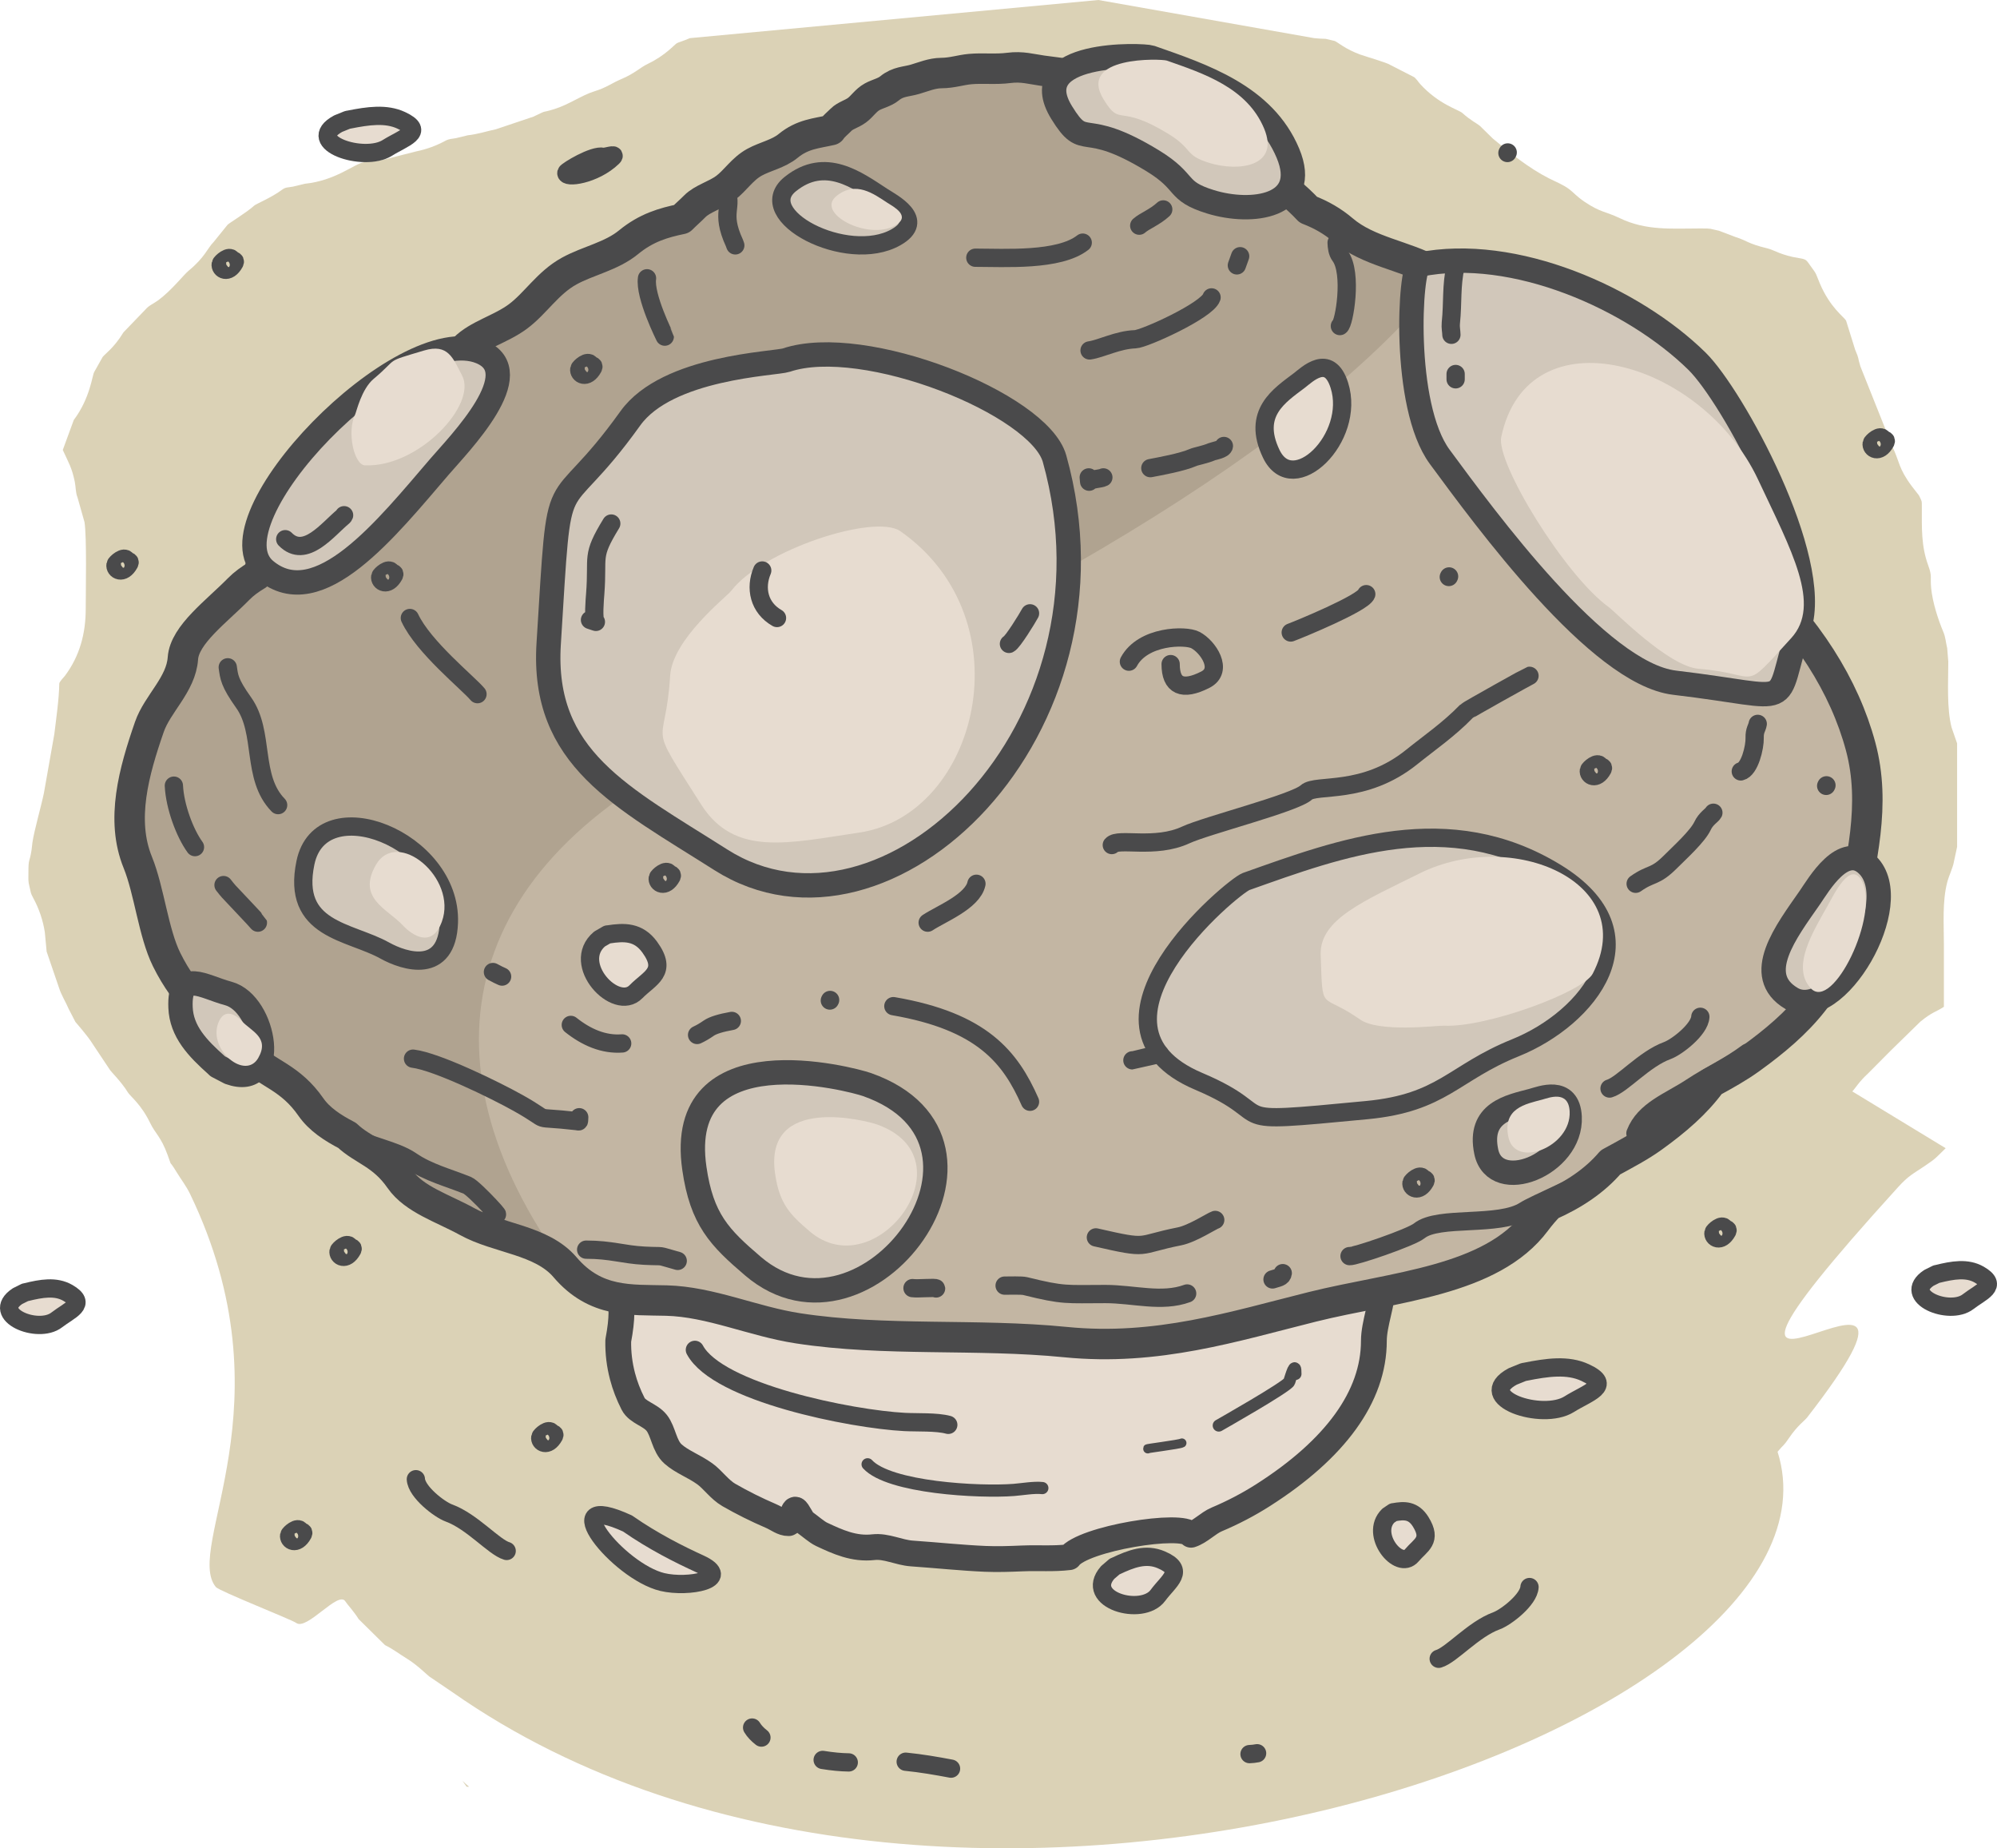
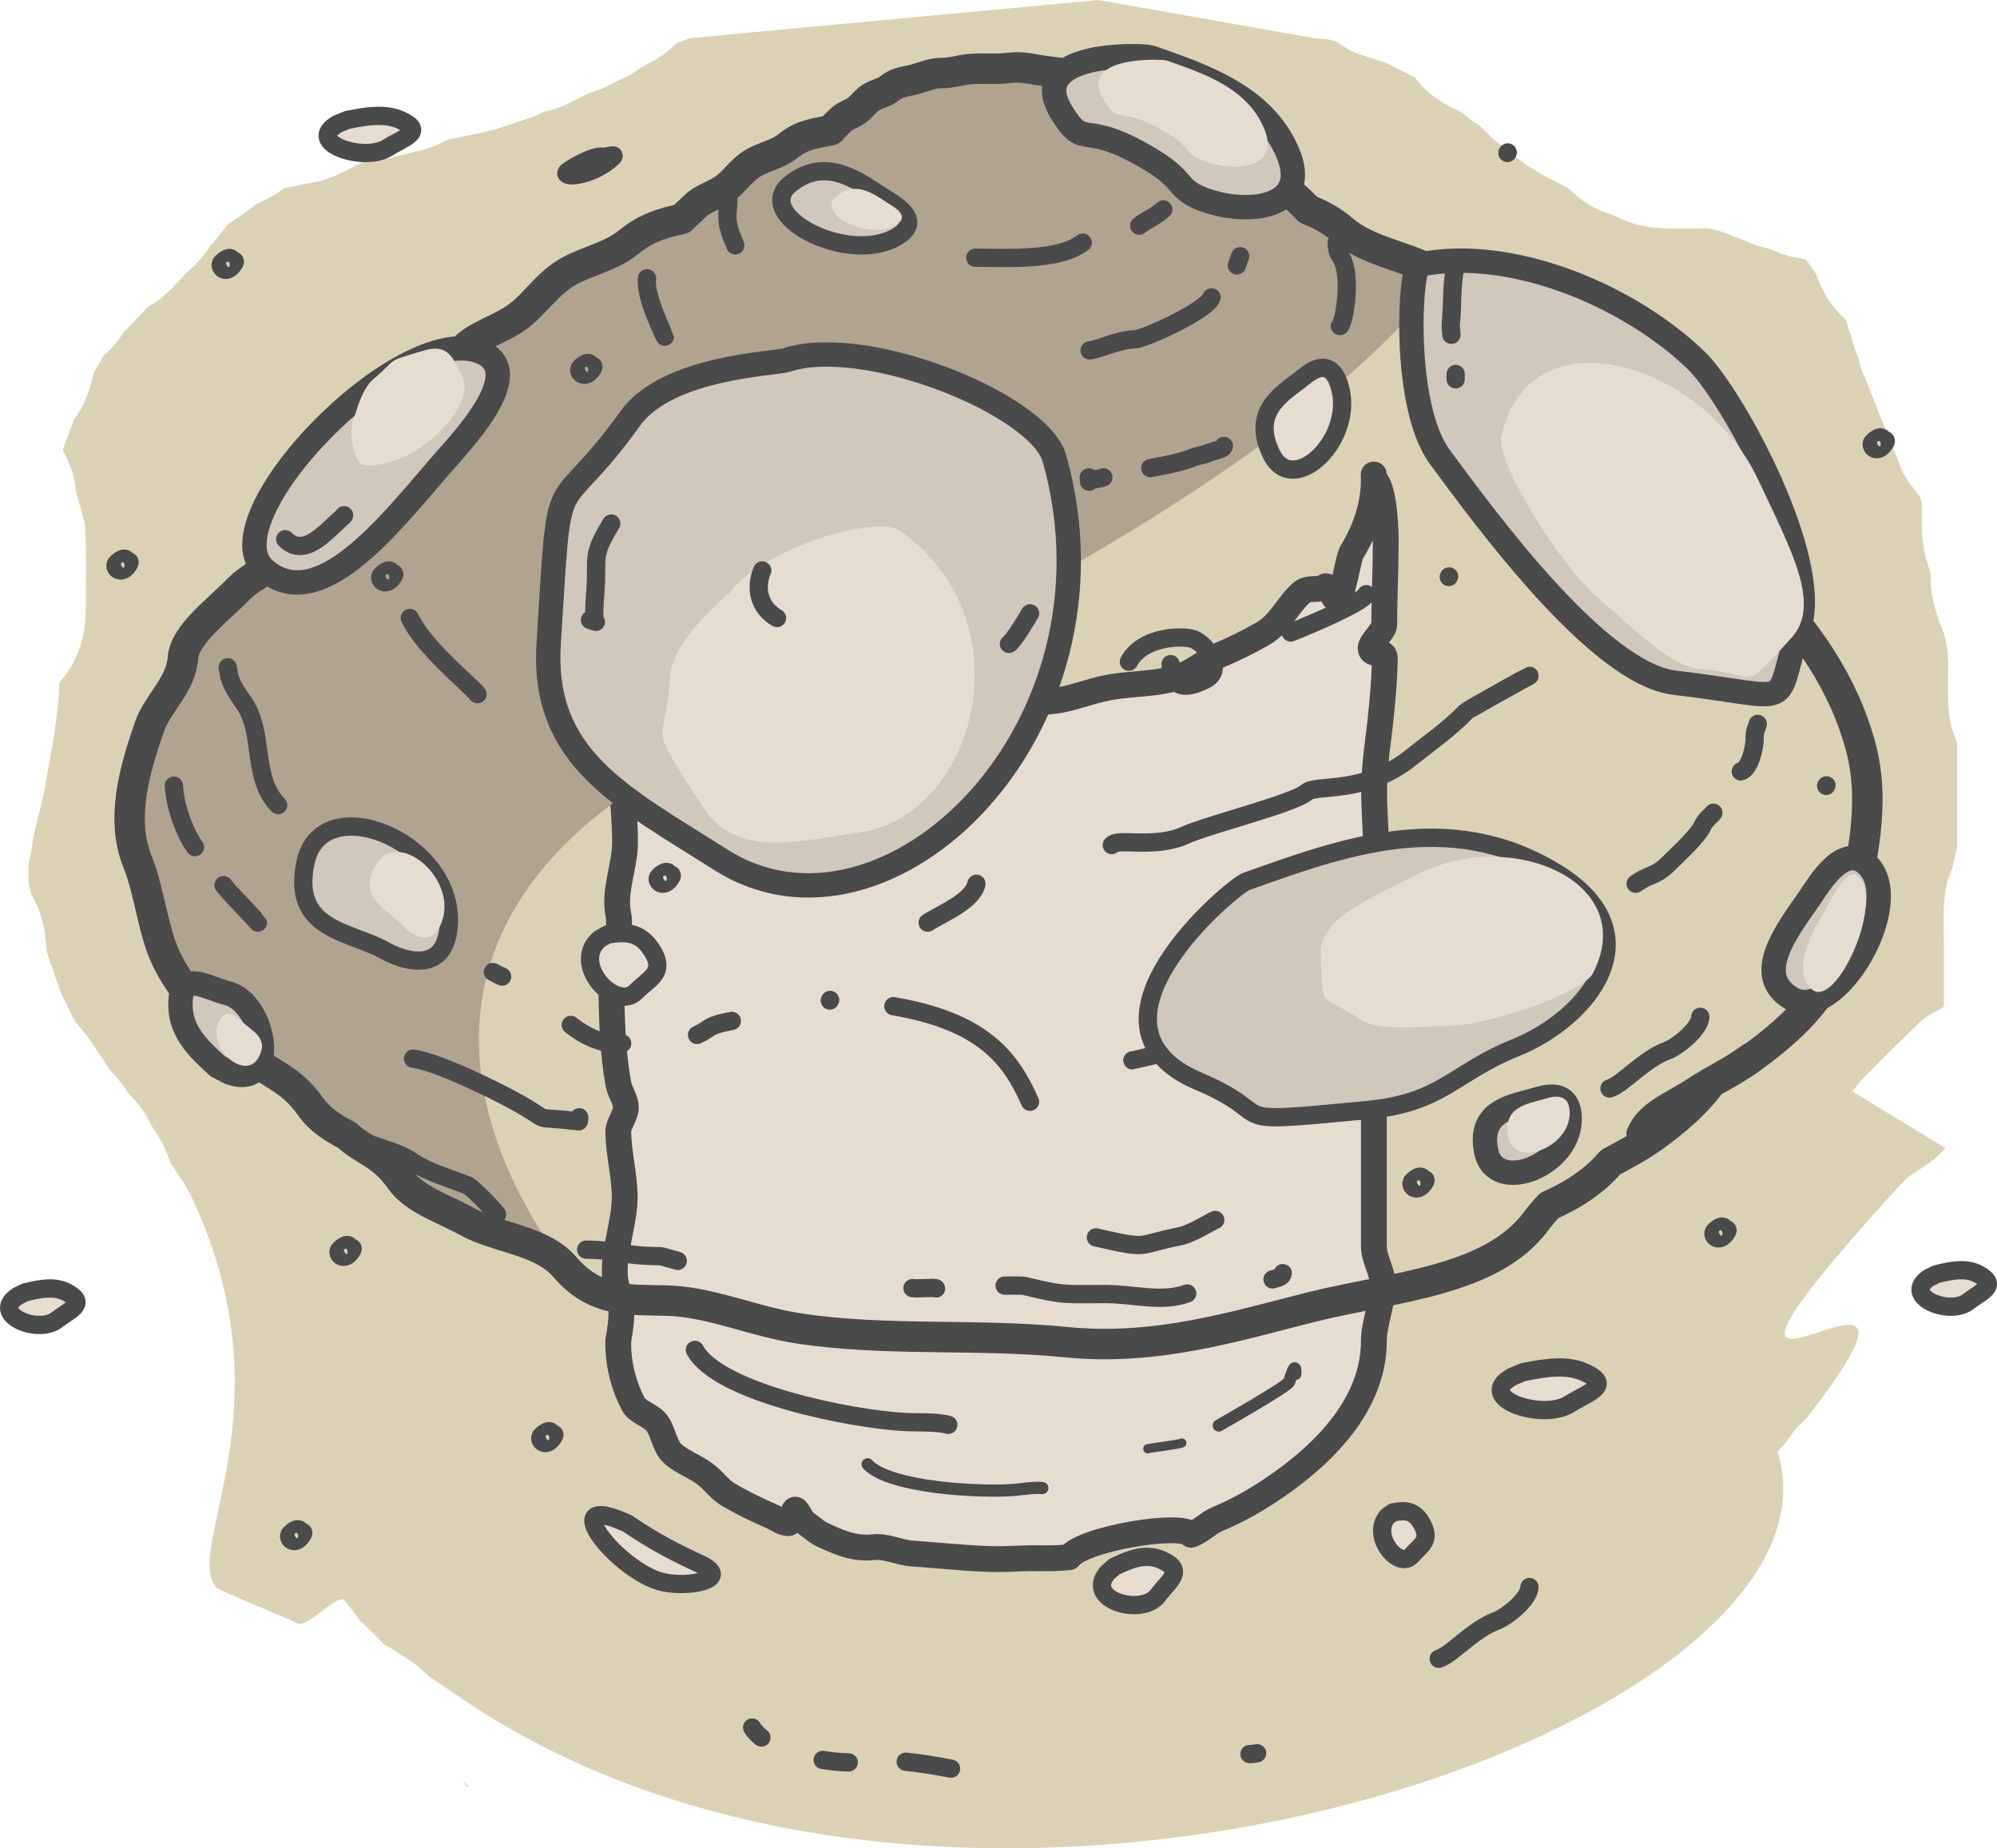
<svg xmlns="http://www.w3.org/2000/svg" xml:space="preserve" width="163.933mm" height="151.695mm" style="shape-rendering:geometricPrecision; text-rendering:geometricPrecision; image-rendering:optimizeQuality; fill-rule:evenodd; clip-rule:evenodd" viewBox="0 0 1859.78 1720.94">
  <defs>
    <style type="text/css">  .str5 {stroke:#4A4A4B;stroke-width:11.34;stroke-linecap:round;stroke-linejoin:round;stroke-miterlimit:22.926} .str2 {stroke:#4A4A4B;stroke-width:22.69;stroke-linecap:round;stroke-linejoin:round;stroke-miterlimit:22.926} .str4 {stroke:#4A4A4B;stroke-width:8.51;stroke-linecap:round;stroke-linejoin:round;stroke-miterlimit:22.926} .str3 {stroke:#4A4A4B;stroke-width:17.02;stroke-linecap:round;stroke-linejoin:round;stroke-miterlimit:22.926} .str1 {stroke:#4A4A4B;stroke-width:28.36;stroke-linecap:round;stroke-linejoin:round;stroke-miterlimit:22.926} .str0 {stroke:#4A4A4B;stroke-width:24.04;stroke-linecap:round;stroke-linejoin:round;stroke-miterlimit:22.926} .fil4 {fill:none} .fil1 {fill:#E7DCD0} .fil3 {fill:#B0A390} .fil2 {fill:#C3B6A3} .fil5 {fill:#D1C7BA} .fil0 {fill:#DBD2B6}  </style>
    <clipPath id="id0">
      <path d="M1383.79 283.53c13.93,9.94 26.57,20.32 38,30.97 11.56,10.78 21.85,21.85 30.87,33.16 14.79,8.84 28.74,17.98 41.79,27.34 17.32,12.37 33.05,25.27 47.27,38.52 38.91,36.29 66.3,75.28 82.07,115.4 1.87,1.69 3.72,3.39 5.55,5.09 53.84,50.2 88.39,104.95 103.44,161.01 14.55,54.04 0.61,106.47 -10.4,162.73 -11.82,60.71 -47.27,95.66 -92.22,128.08 -11.21,8.09 -23.57,14.98 -36.36,21.94 -14.39,19.82 -33.18,35.78 -54.4,51.08 -12.06,8.7 -25.64,15.8 -39.58,23.42 -14.94,17.47 -34.47,30.23 -56.77,40.11 -4.42,4.55 -8.69,9.51 -12.76,14.98 -41.5,55.65 -132.58,60.66 -207.93,79.39 -73.32,18.29 -144.89,41.32 -230,32.88 -83.08,-8.26 -167.93,-0.35 -249.16,-12.84 -41.94,-6.42 -81.41,-24.79 -122.65,-25.85 -33.15,-0.88 -65.76,2.46 -94.34,-31.03 -21.81,-25.58 -62.42,-26.64 -91.09,-42.46 -22.77,-12.57 -49.41,-20.57 -62.6,-39.48 -16.52,-23.81 -34.53,-26.81 -49.21,-40.77 -0.01,-0.01 -0.02,-0.01 -0.03,-0.02 -13.59,-7.07 -25.8,-15.02 -33.75,-26.42 -18.99,-27.38 -39.7,-30.81 -56.57,-46.87 -35.05,-33.44 -59.8,-54.04 -77.78,-90.41 -12.32,-24.85 -16.16,-64.14 -26.87,-90.51 -16.16,-39.7 -3.64,-84.54 10.81,-126.16 7.48,-21.62 29.5,-39.39 31.21,-63.84 1.51,-22.02 31.41,-43.64 51.92,-64.55 4.9,-4.98 10.71,-9.14 17.03,-12.9 7.37,-17.63 24.77,-32.67 26.2,-52.95 1.33,-19.26 27.48,-38.17 45.42,-56.46 15.73,-15.99 42.15,-22.27 62.29,-37.2 8.28,-6.13 15.53,-13.7 22.88,-21.45 3,-14.61 22.53,-28.95 36.16,-42.85 12.65,-12.86 33.89,-17.9 50.08,-29.91 16.41,-12.15 27.77,-31.33 47.81,-42.34 17.55,-9.66 39.28,-13.71 55.2,-26.78 16.65,-13.7 32.84,-18.25 49.38,-21.68 3.9,-3.97 8.48,-7.88 12.26,-11.74 7.19,-7.31 19.26,-10.18 28.47,-17 9.33,-6.91 15.79,-17.81 27.18,-24.07 9.97,-5.49 22.33,-7.79 31.38,-15.23 13.43,-11.05 26.33,-11.63 40.02,-14.77 2.13,-3.3 6.27,-6.54 9.38,-9.71 3.72,-3.78 9.97,-5.27 14.74,-8.8 4.83,-3.58 8.18,-9.22 14.07,-12.46 5.17,-2.84 11.56,-4.04 16.25,-7.88 7.9,-6.5 15.45,-6 23.65,-8.41 7.91,-2.32 15.89,-5.75 24.38,-5.81 10.58,-0.08 17.92,-2.91 27.08,-3.72 11.69,-1.05 23.84,0.5 35.86,-1.07 12.44,-1.61 20.93,1.11 31.3,2.55 29.69,4.12 43.18,4.23 53.64,13.13 6.88,5.86 16.81,6.94 24.55,11.21 5.27,2.91 10.14,5.98 14.57,9.16 4.1,2.93 7.82,5.98 11.19,9.12 2.2,2.05 4.25,4.14 6.14,6.26 12.99,3.08 22.82,7.34 31.55,14.78 13.29,11.31 32.47,13.41 47.41,21.65 10.18,5.61 19.59,11.55 28.15,17.69 7.92,5.65 15.11,11.55 21.6,17.61 3.13,2.92 6.1,5.87 8.9,8.87 12.2,4.7 22.71,10.74 32.44,19.04 23.37,19.89 57.11,23.58 83.4,38.08 17.9,9.87 34.45,20.32 49.51,31.11z" />
    </clipPath>
  </defs>
  <g id="Слой_x0020_1">
    <g id="_1812316344304">
      <path class="fil0" d="M642.58 35.5l380.36 -35.5 200.85 35.5c3.56,0.4 7.15,0.61 10.75,0.66l8.51 1.99c3.05,1.37 9.86,7.57 23.64,12.62 5.59,2.05 24.68,7.37 28.27,9.79l21 10.74c2.4,0.88 4.7,4.83 6.49,6.8 17.53,19.29 35.96,23.96 39.46,27.15 7.43,6.75 13.13,9.33 16.36,12l11.82 11.6c16.39,13.65 33.47,27.61 52.61,37.29 6.22,3.15 13.25,5.87 18.84,10.13 4.22,3.21 6.61,6.52 14.08,11.57 14.96,10.1 19.89,9.04 32.78,15.25 24.72,11.91 48.47,9.62 75.14,9.62 11.52,0 7.69,0.16 17.29,2.12l15.28 5.81c11.33,3.52 11.05,6.09 29.88,10.62 6.28,1.51 12.93,6.55 29.44,9.07 7.04,1.08 6.82,1.95 10.58,7.1 6.64,9.1 4.39,6.17 8.81,16.55 9.54,22.41 22.38,31.09 24.38,34.48l8.46 27.1c4.31,10.19 1.83,5.69 4.93,15.67l29.87 74.87c6.6,13.69 5.45,19.85 17.97,36.6l6.66 8.56c2.82,5.93 2.7,4.42 2.7,11.08 0,19.06 -0.72,35.92 5.92,54.07 3.93,10.74 1.65,10.32 2.79,21.59 1.3,12.79 6.33,28.63 11.27,40.32 2.17,5.13 2.16,9.08 3.62,15.15l1.03 12.57c0,18.66 -1.56,43.31 3.07,61.33l5.14 14.8 0 96.31 -2.98 13.88c-0.8,5.24 -4.64,12.91 -6.26,19.21 -4.64,18.04 -3.07,38.7 -3.07,57.23l0 58.63c-6.92,4.62 -10.83,4.7 -21.98,13.89l-27.46 26.83 -21.25 21.4c-8.24,7.49 -12.23,14.31 -14.59,16.67l86.94 52.87c-9.69,9.46 -8.65,9.22 -19.77,16.73 -10.88,7.34 -14.73,8.74 -24.52,19.5 -270.1,297.18 83.96,-2.87 -84.69,214.45 -2.34,3.01 -9.12,7.62 -16.76,18.94 -5.55,8.22 -4.9,5.86 -10.81,13.02 80.53,254.67 -764.25,553.31 -1234.19,223.79l-21.56 -14.62c-1.1,-0.67 -11.21,-10.76 -20.53,-16.42 -6.92,-4.21 -13.25,-9.17 -20.61,-12.72l-24.55 -24.23c-4.1,-6.75 -10.8,-13.92 -12.32,-16.42 -6.48,-10.66 -35.85,27.45 -45.85,19.98 -3.98,-2.97 -71.69,-29.65 -74.78,-33.39 -30.2,-36.59 70.64,-169.54 -24.07,-366.09 -3.55,-7.36 -8.51,-13.69 -12.72,-20.61 -7.9,-13 -3.23,-2.17 -8.22,-15.8 -6.21,-16.97 -11.44,-19.77 -16.02,-29.28 -8.68,-18.02 -18.61,-25 -20.93,-28.82 -5.68,-9.35 -15.73,-19.39 -16.42,-20.53l-16.42 -24.64c-4.54,-7.48 -15.9,-20.19 -16.02,-20.45l-6.26 -12.1c-2.83,-6.7 -6.88,-12.83 -9.04,-19.78l-11.49 -33.6 -1.67 -17.94c-1.69,-11.04 -5.32,-21.83 -10.65,-31.65 -3.01,-5.54 -2.08,-4.76 -3.61,-10.72 -1.4,-5.43 -1.03,-6.95 -1.03,-12.57 0,-15.12 0.89,-8.39 2.98,-22.09l0.74 -6.51c1.71,-11.55 8.11,-33.45 10.72,-46.17l9.69 -54.85c1.66,-13.9 4.43,-32.92 4.61,-46.93 0.02,-1.87 4.01,-5.66 5.25,-7.32 13.9,-18.59 19.38,-39.53 19.38,-62.48 0,-18.13 1.05,-66.29 -1.12,-80.55l-6.54 -23.12c-1.8,-4.26 -1.58,-9.89 -2.53,-14.53 -2.77,-13.52 -5.88,-17.88 -11.18,-29.61l10.21 -27.85c15.61,-20.89 17.16,-41.95 19.14,-44.88l7.74 -13.8c2.26,-3.02 10.52,-8.34 19.43,-23.01l20.59 -21.38c3.01,-3.64 8.02,-5.67 11.83,-8.51 12.95,-9.68 23.33,-23.41 28.32,-27.53 15.27,-12.6 17.41,-20.89 23.35,-26.83l12.85 -15.9c1.84,-1.84 17.78,-11.42 24.82,-17.83 1.89,-1.71 16.19,-7.51 25.62,-14.57 3.9,-2.92 5.65,-2.12 10.56,-3.13l10.84 -2.63c29.07,-2.95 46.21,-18.73 55.33,-20.12 7.75,-1.18 9.72,-0.16 20.66,-2.98l28.12 -7.12c9.35,-1.91 18.46,-5.24 26.84,-9.79 3.69,-2.01 5.97,-1.68 10.11,-2.52l10.84 -2.63c8.97,-0.91 17.36,-3.79 26.11,-5.58l34.95 -11.75c15.45,-7.35 5.03,-2.56 19.56,-7.08 13.75,-4.28 25.36,-12.82 36.95,-16.42 12.3,-3.82 15.74,-7.41 25.39,-11.49 12.85,-5.44 16.81,-10.4 24.85,-14.27 16.43,-7.92 24.41,-17.69 26.88,-19.15 1.36,-0.8 5.95,-2.01 12.2,-4.74zm-205.74 1628.11l-2.26 0 -3.92 -5.49c2.12,2.03 4.19,3.85 6.18,5.49z" />
      <path class="fil1 str0" d="M1279.43 446.2c0,22.95 -7.02,45.94 -20.53,67.83 -3.4,5.51 -7.44,36.92 -12.63,43.76 -3.62,4.81 -8.07,-14.46 -12.18,-11.76 -7.26,4.74 -15.09,-0.18 -22.21,6.04 -12.04,10.42 -19.69,28.64 -35.51,37.76 -12.91,7.44 -26.56,14.21 -40.81,20.25 -13.69,5.79 -25.41,16.56 -40.11,21.09 -19.27,5.93 -41.8,5.16 -62.29,8.84 -19.48,3.51 -36.29,11.65 -56.36,13.16 -13.37,1.02 -27.2,1.86 -40.67,2 -16.07,0.14 -20.77,-9.72 -36.74,-10.81 -21.72,-1.51 -39.55,-0.21 -60.57,-4.07 -20.21,-3.68 -57.73,-8.95 -76.75,-14.77 -16.67,-5.12 -35.62,-6.04 -50.99,-12.84 -12.18,-5.4 -21.09,-16.39 -32.25,-22.81 -15.16,-8.74 -28.64,-18.11 -40.43,-27.9 -5.3,-4.39 -6.32,-12.11 -10.91,-16.7 -4.77,-4.74 -13.16,-6.35 -17.23,-11.26 -6.84,-8.28 -7.76,-15.51 -12.56,-24.14 -3.3,-5.93 -6.07,-2.74 -8.95,-8.91 -7.62,-16.39 -13.48,-42.74 -12.84,-59.1l-0.11 0c0,78.92 0,157.85 0,236.77 0,35.27 6.28,70.32 6.28,105.63 0,22.21 -10.7,45.13 -6.28,66.92 3.44,16.91 -6.6,37.72 -6.53,56.36 0.14,42.6 1.4,72.04 6.53,101.38 1.47,8.39 7.05,14.14 7.05,22.67 0,6.28 -7.05,15.44 -7.05,21.69 0,19.16 6,42.15 6,61.34 0,21.37 -9.3,47.09 -9.3,68.47 0,24.46 11.51,21.44 3.26,65.24l0 0c-0.21,11.16 1.12,22.25 3.96,33.06 2.28,8.74 5.58,17.3 9.86,25.69 4.18,8.14 15.97,10.11 22,17.76 6.28,7.97 6.91,21.62 15.23,28.99 8.42,7.48 19.41,11.12 29.62,18.49 7.44,5.37 13.65,14.63 22.35,19.65 12.39,7.12 25.44,13.65 39.09,19.51 6.21,2.67 10.77,6.77 16.56,6.7 2.25,-0.04 3.93,-13.4 6.46,-12.53 2.11,0.74 5.72,9.76 8.18,11.51 5.47,3.9 11.44,9.26 16.04,11.44 14.99,7.05 30.28,14.04 48.29,11.97 11.9,-1.37 23.58,4.98 35.69,5.86 24.6,1.72 46.43,4.07 68.43,5.02 11.55,0.49 23.16,0.07 34.71,-0.42 15.51,-0.63 28.25,0.63 43.52,-1.16 12.69,-17.4 106.12,-32.63 113.45,-20.88 8.39,-2.67 15.79,-10.84 23.93,-14.28 14.91,-6.28 29.41,-13.83 43.27,-22.67 66.89,-42.67 103.07,-91.66 103.07,-143.63 0,-15.69 8.28,-35.93 8.28,-51.62 0,-13.86 -8.28,-23.16 -8.28,-37.02 0,-10.74 0,-21.51 0,-32.25 0,-37.8 0,-74.08 0,-112.23 0,-8.6 -1.23,-15.62 -3.12,-23.9 -1.86,-8.07 1.26,-15.93 2.11,-24.25 3.79,-37.83 5.3,-84.92 2.07,-131.81 -0.63,-9.26 1.19,-23.37 1.19,-32.67 0,-46.74 -5.26,-60.5 1.26,-109.95 2.91,-21.93 6.63,-57.94 6.63,-80.05 0,-8.46 -13.16,-0.88 -13.16,-9.33 0,-4.98 12.67,-16.53 12.67,-21.51 0,-25.76 1.4,-51.9 1.4,-77.66 0,-19.9 -2.6,-53.45 -11.02,-57.8l-0.07 -0.14zm0 -0.04l0 -4.35 -0.11 0c0.07,1.44 0.11,2.91 0.11,4.35z" />
-       <path class="fil2" d="M1383.79 283.53c13.93,9.94 26.57,20.32 38,30.97 11.56,10.78 21.85,21.85 30.87,33.16 14.79,8.84 28.74,17.98 41.79,27.34 17.32,12.37 33.05,25.27 47.27,38.52 38.91,36.29 66.3,75.28 82.07,115.4 1.87,1.69 3.72,3.39 5.55,5.09 53.84,50.2 88.39,104.95 103.44,161.01 14.55,54.04 0.61,106.47 -10.4,162.73 -11.82,60.71 -47.27,95.66 -92.22,128.08 -11.21,8.09 -23.57,14.98 -36.36,21.94 -14.39,19.82 -33.18,35.78 -54.4,51.08 -12.06,8.7 -25.64,15.8 -39.58,23.42 -14.94,17.47 -34.47,30.23 -56.77,40.11 -4.42,4.55 -8.69,9.51 -12.76,14.98 -41.5,55.65 -132.58,60.66 -207.93,79.39 -73.32,18.29 -144.89,41.32 -230,32.88 -83.08,-8.26 -167.93,-0.35 -249.16,-12.84 -41.94,-6.42 -81.41,-24.79 -122.65,-25.85 -33.15,-0.88 -65.76,2.46 -94.34,-31.03 -21.81,-25.58 -62.42,-26.64 -91.09,-42.46 -22.77,-12.57 -49.41,-20.57 -62.6,-39.48 -16.52,-23.81 -34.53,-26.81 -49.21,-40.77 -0.01,-0.01 -0.02,-0.01 -0.03,-0.02 -13.59,-7.07 -25.8,-15.02 -33.75,-26.42 -18.99,-27.38 -39.7,-30.81 -56.57,-46.87 -35.05,-33.44 -59.8,-54.04 -77.78,-90.41 -12.32,-24.85 -16.16,-64.14 -26.87,-90.51 -16.16,-39.7 -3.64,-84.54 10.81,-126.16 7.48,-21.62 29.5,-39.39 31.21,-63.84 1.51,-22.02 31.41,-43.64 51.92,-64.55 4.9,-4.98 10.71,-9.14 17.03,-12.9 7.37,-17.63 24.77,-32.67 26.2,-52.95 1.33,-19.26 27.48,-38.17 45.42,-56.46 15.73,-15.99 42.15,-22.27 62.29,-37.2 8.28,-6.13 15.53,-13.7 22.88,-21.45 3,-14.61 22.53,-28.95 36.16,-42.85 12.65,-12.86 33.89,-17.9 50.08,-29.91 16.41,-12.15 27.77,-31.33 47.81,-42.34 17.55,-9.66 39.28,-13.71 55.2,-26.78 16.65,-13.7 32.84,-18.25 49.38,-21.68 3.9,-3.97 8.48,-7.88 12.26,-11.74 7.19,-7.31 19.26,-10.18 28.47,-17 9.33,-6.91 15.79,-17.81 27.18,-24.07 9.97,-5.49 22.33,-7.79 31.38,-15.23 13.43,-11.05 26.33,-11.63 40.02,-14.77 2.13,-3.3 6.27,-6.54 9.38,-9.71 3.72,-3.78 9.97,-5.27 14.74,-8.8 4.83,-3.58 8.18,-9.22 14.07,-12.46 5.17,-2.84 11.56,-4.04 16.25,-7.88 7.9,-6.5 15.45,-6 23.65,-8.41 7.91,-2.32 15.89,-5.75 24.38,-5.81 10.58,-0.08 17.92,-2.91 27.08,-3.72 11.69,-1.05 23.84,0.5 35.86,-1.07 12.44,-1.61 20.93,1.11 31.3,2.55 29.69,4.12 43.18,4.23 53.64,13.13 6.88,5.86 16.81,6.94 24.55,11.21 5.27,2.91 10.14,5.98 14.57,9.16 4.1,2.93 7.82,5.98 11.19,9.12 2.2,2.05 4.25,4.14 6.14,6.26 12.99,3.08 22.82,7.34 31.55,14.78 13.29,11.31 32.47,13.41 47.41,21.65 10.18,5.61 19.59,11.55 28.15,17.69 7.92,5.65 15.11,11.55 21.6,17.61 3.13,2.92 6.1,5.87 8.9,8.87 12.2,4.7 22.71,10.74 32.44,19.04 23.37,19.89 57.11,23.58 83.4,38.08 17.9,9.87 34.45,20.32 49.51,31.11z" />
      <g style="clip-path:url(#id0)">
        <g>
          <path id="_1" class="fil3" d="M-214.03 1238.08c-12.84,426.45 106.42,914.88 473.05,636.61 226.81,-172.15 401.74,-510.2 267.2,-694.76 -141.58,-194.21 -98.99,-382.55 153.89,-494.02 686.59,-302.67 1045.88,-674.41 339.68,-821.91 -142.84,-29.83 -750.75,459.04 -914.63,759.91 -23.51,43.16 -313.09,411.85 -319.19,614.17z" />
        </g>
      </g>
      <path class="fil4 str1" d="M1383.79 283.53c13.93,9.94 26.57,20.32 38,30.97 11.56,10.78 21.85,21.85 30.87,33.16 14.79,8.84 28.74,17.98 41.79,27.34 17.32,12.37 33.05,25.27 47.27,38.52 38.91,36.29 66.3,75.28 82.07,115.4 1.87,1.69 3.72,3.39 5.55,5.09 53.84,50.2 88.39,104.95 103.44,161.01 14.55,54.04 0.61,106.47 -10.4,162.73 -11.82,60.71 -47.27,95.66 -92.22,128.08 -11.21,8.09 -23.57,14.98 -36.36,21.94 -14.39,19.82 -33.18,35.78 -54.4,51.08 -12.06,8.7 -25.64,15.8 -39.58,23.42 -14.94,17.47 -34.47,30.23 -56.77,40.11 -4.42,4.55 -8.69,9.51 -12.76,14.98 -41.5,55.65 -132.58,60.66 -207.93,79.39 -73.32,18.29 -144.89,41.32 -230,32.88 -83.08,-8.26 -167.93,-0.35 -249.16,-12.84 -41.94,-6.42 -81.41,-24.79 -122.65,-25.85 -33.15,-0.88 -65.76,2.46 -94.34,-31.03 -21.81,-25.58 -62.42,-26.64 -91.09,-42.46 -22.77,-12.57 -49.41,-20.57 -62.6,-39.48 -16.52,-23.81 -34.53,-26.81 -49.21,-40.77 -0.01,-0.01 -0.02,-0.01 -0.03,-0.02 -13.59,-7.07 -25.8,-15.02 -33.75,-26.42 -18.99,-27.38 -39.7,-30.81 -56.57,-46.87 -35.05,-33.44 -59.8,-54.04 -77.78,-90.41 -12.32,-24.85 -16.16,-64.14 -26.87,-90.51 -16.16,-39.7 -3.64,-84.54 10.81,-126.16 7.48,-21.62 29.5,-39.39 31.21,-63.84 1.51,-22.02 31.41,-43.64 51.92,-64.55 4.9,-4.98 10.71,-9.14 17.03,-12.9 7.37,-17.63 24.77,-32.67 26.2,-52.95 1.33,-19.26 27.48,-38.17 45.42,-56.46 15.73,-15.99 42.15,-22.27 62.29,-37.2 8.28,-6.13 15.53,-13.7 22.88,-21.45 3,-14.61 22.53,-28.95 36.16,-42.85 12.65,-12.86 33.89,-17.9 50.08,-29.91 16.41,-12.15 27.77,-31.33 47.81,-42.34 17.55,-9.66 39.28,-13.71 55.2,-26.78 16.65,-13.7 32.84,-18.25 49.38,-21.68 3.9,-3.97 8.48,-7.88 12.26,-11.74 7.19,-7.31 19.26,-10.18 28.47,-17 9.33,-6.91 15.79,-17.81 27.18,-24.07 9.97,-5.49 22.33,-7.79 31.38,-15.23 13.43,-11.05 26.33,-11.63 40.02,-14.77 2.13,-3.3 6.27,-6.54 9.38,-9.71 3.72,-3.78 9.97,-5.27 14.74,-8.8 4.83,-3.58 8.18,-9.22 14.07,-12.46 5.17,-2.84 11.56,-4.04 16.25,-7.88 7.9,-6.5 15.45,-6 23.65,-8.41 7.91,-2.32 15.89,-5.75 24.38,-5.81 10.58,-0.08 17.92,-2.91 27.08,-3.72 11.69,-1.05 23.84,0.5 35.86,-1.07 12.44,-1.61 20.93,1.11 31.3,2.55 29.69,4.12 43.18,4.23 53.64,13.13 6.88,5.86 16.81,6.94 24.55,11.21 5.27,2.91 10.14,5.98 14.57,9.16 4.1,2.93 7.82,5.98 11.19,9.12 2.2,2.05 4.25,4.14 6.14,6.26 12.99,3.08 22.82,7.34 31.55,14.78 13.29,11.31 32.47,13.41 47.41,21.65 10.18,5.61 19.59,11.55 28.15,17.69 7.92,5.65 15.11,11.55 21.6,17.61 3.13,2.92 6.1,5.87 8.9,8.87 12.2,4.7 22.71,10.74 32.44,19.04 23.37,19.89 57.11,23.58 83.4,38.08 17.9,9.87 34.45,20.32 49.51,31.11z" />
      <path class="fil5 str2" d="M587.01 389.55c-72.77,101.53 -64.8,30.02 -76.03,209.88 -6.66,106.71 68.1,142.52 160.33,201.14 153.93,97.82 381.34,-121.03 310.78,-373.49 -14.27,-51.06 -177.59,-116.08 -249.79,-91.79 -10.36,3.48 -110.78,6.1 -145.3,54.27z" />
      <path class="fil5 str2" d="M1340.85 425.41c42.28,57.33 147.75,201.86 218.72,210.25 118.26,13.98 90.37,27.44 116.05,-51.51 20.84,-64.09 -62.38,-215.53 -95.11,-247.71 -59.22,-58.23 -170.28,-108.04 -258.75,-90.01 -8.84,1.8 -16.25,131.06 19.09,178.98z" />
      <path class="fil5 str3" d="M1160.56 820.75c-12.53,4.44 -167.74,133.81 -44.13,186.11 79.06,33.45 12.76,40.54 156.57,26.75 70.7,-6.78 80.41,-34.7 138.31,-58.04 67.86,-27.35 131.29,-105.71 37.9,-162.92 -100.15,-61.36 -201.06,-22.94 -288.65,8.1z" />
      <path class="fil5 str2" d="M247.07 530.96c49.51,41.35 113.28,-39.44 162.24,-96.42 18.59,-21.64 84.09,-88.14 38.35,-106.91 -73.78,-30.29 -255.36,157.59 -200.59,203.34z" />
      <path class="fil5 str3" d="M284.45 803.3c-13.1,63.05 40.99,63.42 73.8,81.7 18.67,10.4 58.04,22.6 59.78,-26 2.76,-77.12 -119.09,-125.46 -133.58,-55.7z" />
      <path class="fil5 str2" d="M1384.13 1072.34c-7.62,-36.66 21.79,-41.9 42.9,-47.51 8.02,-2.13 33.4,-12.68 34.76,15.11 2.19,44.82 -69.23,72.96 -77.66,32.41z" />
      <path class="fil5 str3" d="M736.05 171.35c32.56,-26.11 62.34,-3.57 85.66,11.61 8.86,5.77 40.94,22.01 12.62,37.99 -45.68,25.78 -134.3,-20.72 -98.28,-49.61z" />
      <path class="fil5 str2" d="M1668.5 929.69c-36.75,-21.61 -4.72,-62.75 16.88,-93.83 8.2,-11.8 31.34,-52.42 53.8,-30.53 36.22,35.31 -30.02,148.27 -70.68,124.36z" />
      <path class="fil1 str3" d="M1183.9 422.55c-18.28,-38.09 7.87,-54.45 26.07,-68.23 6.91,-5.24 27.66,-26.05 37.35,4.4 15.63,49.12 -43.2,105.97 -63.42,63.83z" />
      <path class="fil4 str3" d="M647.14 1256.85c21.37,39.9 145.88,64.58 195.33,67.15 11.58,0.6 29.83,-0.32 40.65,2.66" />
      <path class="fil4 str4" d="M1068.93 1349.03c-4.09,0 29.72,-4.12 31.75,-5.46" />
      <path class="fil4 str5" d="M1135.03 1327.28c0.99,-0.55 64.17,-36.39 65.63,-40.78 2.11,-6.34 5.9,-19.91 5.74,-7.28" />
      <path class="fil1 str3" d="M558.34 874.32c-27.26,23.06 15.2,68.16 33.91,49.08 12.87,-13.12 29.73,-18.22 12.83,-41.53 -10.57,-14.59 -23.9,-14.13 -38.51,-11.85l-0.93 0.07 -7.3 4.23z" />
      <path class="fil5 str2" d="M213.8 998.6c46.82,16.72 33.42,-64.28 -1.1,-73.55 -23.74,-6.38 -45.97,-22.93 -44.58,12.94 0.87,22.45 15.82,37.96 33.51,53.75l1.07 1.06 11.11 5.8z" />
      <path class="fil5 str2" d="M1071.62 53.5c-6.95,-2.44 -118.54,-6.51 -82.93,51.28 22.78,36.96 17.95,3.99 84.98,45.02 32.95,20.17 20.42,27.78 53.5,38.05 38.78,12.04 93.12,4.75 72.28,-45.13 -22.35,-53.49 -79.24,-72.19 -127.83,-89.22z" />
-       <path class="fil5 str2" d="M646.66 1087.91c6.87,47.57 23.33,64.36 54.71,91.12 105.47,89.95 257.17,-116.05 106.04,-169.2 -14.18,-4.99 -179.11,-49.06 -160.75,78.08z" />
+       <path class="fil5 str2" d="M646.66 1087.91z" />
      <path class="fil4 str3" d="M1035.41 786.82c5.87,-7.02 40.18,3.93 68.94,-9.43 19.01,-8.83 101.42,-29.64 112.15,-39.5 9.15,-8.41 53.66,2.9 98.17,-33 16.29,-13.14 34.7,-25.72 50.84,-42.43 1.47,-1.52 58.34,-33.1 58.89,-33.22" />
      <path class="fil4 str3" d="M381.7 575.42c12.75,27.2 54.16,60.39 62.97,70.9" />
      <path class="fil4 str3" d="M212.11 621.32c1.3,8.81 1.35,14.07 14.77,32.87 19.82,27.75 6.99,69.7 32.14,95.44" />
      <path class="fil4 str3" d="M459.07 905.05c3.64,2 6.35,3.29 8.53,4.23m63.98 45.01c14.42,11.49 30.65,18.58 47.85,17.24m69.76 -7.88c3.46,-1.6 7.03,-3.65 10.79,-6.29 3.91,-2.76 11.54,-4.99 21.56,-6.78m150.44 -13.75c82.79,14.25 108.92,47.5 127.27,89.01" />
      <path class="fil4 str3" d="M161.93 731.51c0.93,19.62 10.32,44.43 19.65,57.23m26.58 35.35c1.81,2.34 3.46,4.38 4.82,5.91 1.73,1.95 27.06,28.51 27.2,29.08" />
      <path class="fil4 str3" d="M384.64 985.72c21.96,2.66 76.32,29.19 97.88,41.27 34.69,19.44 8.18,11.55 54.78,16.88 2.25,0.26 1.85,1.28 2.12,-3.62" />
      <path class="fil4 str3" d="M1080.09 981.35c-0.05,0.01 -25.28,5.92 -25.5,5.92" />
      <path class="fil4 str3" d="M1523.27 822.87c14.89,-10.55 17.48,-5.41 32.7,-20.7 8.39,-8.43 25.01,-23.38 29.64,-33.3 3.17,-6.81 8.85,-9.78 10.04,-12.14" />
      <path class="fil4 str3" d="M1621.17 718.25c8.27,-1.96 13.18,-22.55 12.92,-31.24 -0.22,-7.17 2.28,-9.24 2.87,-13.01" />
      <path class="fil4 str3" d="M1071.29 435.88c8.64,-1.63 29.76,-5.46 39.86,-9.94 2.7,-1.2 10.67,-2.48 17.57,-5.4 1.41,-0.6 10.79,-2.15 11.07,-5.29" />
      <path class="fil4 str3" d="M1027.55 444.5c-2.67,1.46 -11.61,1.38 -13.24,4l-0.38 -4" />
      <path class="fil4 str3" d="M1247.81 303.59c3.94,-1.91 12.12,-49.36 0.21,-65.35 -2.6,-3.5 -3.09,-8.12 -3.24,-12.32" />
      <path class="fil4 str3" d="M908.31 239.96c27.33,0 77.82,3.3 100.02,-14.04" />
      <path class="fil4 str3" d="M1060.95 210.11c4.74,-4.28 14.59,-7.9 22.37,-15.12" />
      <path class="fil4 str3" d="M1014.7 326.28c10.82,-1.54 26.19,-9.87 42.51,-10.4 8.49,-0.28 67.04,-26.8 71.1,-38.98" />
      <path class="fil4 str3" d="M1154.35 240.21c-6.92,19.28 3.19,-8.89 0,0z" />
      <path class="fil4 str3" d="M675.45 175.21c8.32,18.35 -5.26,21.14 8.52,51.09l0.8 2.17" />
      <path class="fil4 str3" d="M602.56 259.11c-2.43,16.5 16.54,54.31 16.54,54.33" />
      <path class="fil4 str3" d="M1090.2 618.34c0,20.33 10.96,25.37 32.31,14.51 17.28,-8.79 2.59,-30.73 -9.28,-36.93 -9.28,-4.84 -48.81,-4.12 -61.9,20.16" />
      <path class="fil4 str3" d="M1202.04 588.91c7.85,-2.9 67.43,-27.39 70.34,-35.7" />
-       <path class="fil4 str3" d="M1490.14 713.18c-2.22,-4.62 -10.18,2.67 -10.44,4.16 -0.86,4.83 6.82,9.68 12.81,-1.23 1.39,-2.52 -1.8,-1.76 -2.37,-2.93z" />
      <path class="fil4 str3" d="M1498.94 1013.52c11.85,-3.47 32.21,-27.47 53.75,-35.32 9.01,-3.28 30.18,-19.7 30.82,-31.47" />
      <path class="fil4 str3" d="M1523.05 1055.25c8.38,-21.68 31.64,-29.44 51.63,-42.59 19.57,-12.88 33.81,-18.44 52.85,-32.53" />
-       <path class="fil4 str3" d="M1256.8 1169.55c4.02,0.8 57.07,-17.21 64.92,-23.52 18.08,-14.53 74.45,-3.41 98.31,-18.97 8.58,-5.59 58.84,-27.11 63.73,-31.52" />
      <path class="fil4 str3" d="M1105.58 1204.35c-23.71,8.67 -49.84,0.52 -76.08,0.52 -36.67,0 -38.35,1.64 -74.8,-7.41 -3.18,-0.79 -15,-0.43 -19.11,-0.43" />
      <path class="fil4 str3" d="M631.15 1174.01c-21.84,-6.06 -9.53,-3.73 -31.06,-4.84 -19.78,-1.02 -31.08,-5.62 -54.21,-5.62" />
      <path class="fil4 str3" d="M457.49 1125.89c18.32,17.98 -15.48,-19.5 -22.36,-22.27 -17.59,-7.09 -36.38,-11.88 -52.08,-22.63 -15.5,-10.61 -40.09,-13.64 -56.19,-23.79 -2.69,-1.69 -8.4,-2.45 -11.64,-2.45" />
      <path class="fil4 str3" d="M849.8 1199.36c4.9,0.74 21.84,-0.93 21.95,0.32" />
      <path class="fil4 str3" d="M1185.08 1191.27c4.83,-1.62 8.94,-1.78 9.53,-5.84" />
      <path class="fil4 str3" d="M1020.58 1152.13c51.17,11.73 36.8,7.15 77.76,-0.95 12,-2.37 30.07,-14.23 33.39,-15.3" />
      <path class="fil4 str5" d="M807.99 1363.39c20.14,21.89 104.04,26.38 136.2,23.88 7.53,-0.58 19.1,-2.61 26.53,-1.73" />
      <line class="fil4 str3" x1="773.08" y1="931.06" x2="772.82" y2="931.59" />
      <path class="fil4 str3" d="M549.93 339.47c-2.22,-4.62 -10.18,2.67 -10.44,4.16 -0.86,4.83 6.82,9.68 12.81,-1.23 1.39,-2.52 -1.8,-1.76 -2.37,-2.93z" />
      <path class="fil4 str3" d="M364.53 532.7c-2.22,-4.62 -10.18,2.67 -10.44,4.16 -0.86,4.83 6.82,9.68 12.81,-1.23 1.39,-2.52 -1.8,-1.76 -2.37,-2.93z" />
      <path class="fil4 str3" d="M623 813.34c-2.22,-4.62 -10.18,2.67 -10.44,4.16 -0.86,4.83 6.82,9.68 12.81,-1.23 1.39,-2.52 -1.8,-1.76 -2.37,-2.93z" />
      <path class="fil4 str3" d="M1324.94 1097.06c-2.22,-4.62 -10.18,2.67 -10.44,4.16 -0.86,4.83 6.82,9.68 12.81,-1.23 1.39,-2.52 -1.8,-1.76 -2.37,-2.93z" />
      <line class="fil4 str3" x1="1349.51" y1="536.71" x2="1349.25" y2="537.23" />
      <line class="fil4 str3" x1="1700.95" y1="731.2" x2="1700.69" y2="731.72" />
      <path class="fil1 str3" d="M584.39 1418.51c-69.81,-31.95 -8.93,44.66 32.52,54.53 24.17,5.76 66.27,-2.59 34.71,-17.01 -18.41,-8.41 -43.12,-20.7 -67.23,-37.52z" />
      <path class="fil1 str3" d="M1031.58 1464.13c-22.43,25.73 32.16,41.22 46.77,21.33 10.05,-13.68 26.14,-23.31 3.12,-33.15 -14.41,-6.16 -28,-0.99 -42.47,5.88l-0.94 0.38 -6.48 5.55z" />
      <path class="fil1 str3" d="M1292.9 1411.24c-17.59,17.36 9.81,51.31 21.88,36.95 8.3,-9.88 19.18,-13.72 8.28,-31.26 -6.82,-10.98 -15.43,-10.63 -24.85,-8.92l-0.6 0.05 -4.71 3.18z" />
      <path class="fil4 str3" d="M1339.84 1544.48c11.85,-3.47 32.21,-27.47 53.75,-35.32 9.01,-3.28 30.18,-19.7 30.82,-31.47" />
      <path class="fil4 str3" d="M513.6 1334.05c-2.22,-4.62 -10.18,2.67 -10.44,4.16 -0.86,4.83 6.82,9.68 12.81,-1.23 1.39,-2.52 -1.8,-1.76 -2.37,-2.93z" />
      <path class="fil4 str3" d="M279.73 1425.37c-2.22,-4.62 -10.18,2.67 -10.44,4.16 -0.86,4.83 6.82,9.68 12.81,-1.23 1.39,-2.52 -1.8,-1.76 -2.37,-2.93z" />
      <path class="fil4 str3" d="M325.73 1160.75c-2.22,-4.62 -10.18,2.67 -10.44,4.16 -0.86,4.83 6.82,9.68 12.81,-1.23 1.39,-2.52 -1.8,-1.76 -2.37,-2.93z" />
      <path class="fil4 str3" d="M1606.16 1143.56c-2.22,-4.62 -10.18,2.67 -10.44,4.16 -0.86,4.83 6.82,9.68 12.81,-1.23 1.39,-2.52 -1.8,-1.76 -2.37,-2.93z" />
      <path class="fil1 str3" d="M1408.82 1281.57c-37.07,19.98 27.37,41.72 52.55,25.89 17.31,-10.89 41,-17.28 14.91,-29.43 -16.32,-7.61 -35.35,-4.89 -56.04,-0.75l-1.33 0.21 -10.09 4.08z" />
-       <path class="fil4 str3" d="M471.86 1444.08c-11.85,-3.47 -32.21,-27.47 -53.75,-35.32 -9.01,-3.28 -30.18,-19.7 -30.82,-31.47" />
      <path class="fil4 str3" d="M1170.72 1632.45c-2.14,0.44 -4.5,0.69 -7.06,0.79m-277.97 13.54c-13.62,-2.57 -27.97,-5.05 -42.23,-6.46m-53.02 0.66c-6.99,-0.09 -15.41,-0.86 -24.3,-2.32m-57.03 -20.81c-3.67,-2.85 -6.65,-5.96 -8.67,-9.33" />
      <path class="fil4 str3" d="M569.26 487.46c-19.17,31.39 -12.17,29.44 -14.94,65.41 -0.32,4.22 -2.16,24.84 0.62,26.16l-5.49 -1.82" />
      <path class="fil4 str3" d="M863.94 859.08c12.39,-8.21 41.82,-19.63 45.4,-36.21" />
      <path class="fil4 str3" d="M959.25 571.06c-2.62,4.89 -16.13,26.83 -19.64,28.47" />
      <path class="fil4 str3" d="M265.63 502.04c18.52,18.89 39.73,-9.36 53.93,-21.03 0.37,-0.31 0.73,-0.84 0.89,-1.29" />
      <path class="fil4 str3" d="M1355.61 247.12c-4.33,20.09 -2.39,33.42 -4.48,53.83 -0.4,3.92 0.54,7.93 0.54,10.77" />
      <line class="fil4 str3" x1="1355.61" y1="348.23" x2="1355.61" y2="353.17" />
      <path class="fil1" d="M624.11 629.1c-4.45,71.81 -23.48,37.75 28.91,120.05 31.08,48.83 80.94,35.85 147.11,26.08 110.44,-16.3 156.16,-198 38.43,-280.6 -23.81,-16.71 -128.46,17.4 -157.58,55.48 -4.18,5.46 -54.76,44.91 -56.87,78.98z" />
      <path class="fil4 str3" d="M1538.84 559.6c-7.31,-5.28 -8.59,-7.89 -12.79,-14.33" />
      <path class="fil4 str3" d="M1502.51 412.74c1.1,1.6 5.27,6.42 5.12,8.19" />
      <path class="fil4 str3" d="M709.85 531.19c-6.94,16.4 -3.01,34.66 13.76,44.23" />
      <path class="fil1" d="M347.99 352.75c24.13,-20.27 8.89,-15.02 46.88,-26.38 22.54,-6.74 26.99,7.06 35.5,23.36 14.19,27.2 -40.68,85.61 -90.52,83.55 -10.08,-0.42 -17.05,-31.22 -9.06,-47.5 1.15,-2.33 5.75,-23.41 17.2,-33.03z" />
      <path class="fil1" d="M1086.67 56.42c-4.92,-1.73 -84.01,-4.61 -58.77,36.34 16.14,26.2 12.72,2.83 60.22,31.9 23.35,14.29 14.47,19.69 37.91,26.97 27.48,8.53 65.99,3.37 51.22,-31.98 -15.84,-37.91 -56.15,-51.16 -90.59,-63.23z" />
      <path class="fil1" d="M350.06 805.31c-17.91,31.29 10.81,40.87 25.11,56.3 8.13,8.78 26.97,22.1 36.33,-3.46 14.85,-40.57 -41.62,-87.45 -61.44,-52.83z" />
      <path class="fil1" d="M240.52 985.05c10.9,-19.05 -6.58,-24.88 -15.28,-34.27 -4.95,-5.34 -16.42,-13.45 -22.12,2.11 -9.04,24.7 25.34,53.23 37.4,32.16z" />
      <path class="fil1" d="M1266.63 949.26c-37.41,-26.3 -34.7,-4.4 -36.7,-60.18 -1.18,-33.09 40.47,-50.21 92.19,-75.88 86.32,-42.83 205.49,8.35 161.16,93.39 -8.97,17.2 -99.66,50.43 -138.53,48.42 -5.58,-0.29 -60.36,6.73 -78.11,-5.75z" />
      <path class="fil1" d="M1581.83 622.69c59.31,4.72 38.64,23.71 86.35,-28.59 28.3,-31.03 0.28,-81.12 -30.91,-147.59 -52.06,-110.93 -214.29,-157.47 -239.19,-39.58 -5.04,23.84 59.3,129.02 100.19,158.39 5.87,4.21 55.43,55.13 83.57,57.37z" />
      <path class="fil1" d="M1404.75 1058.74c-5.6,-26.93 16.01,-30.78 31.51,-34.9 5.89,-1.56 24.54,-9.31 25.54,11.1 1.61,32.92 -50.86,53.6 -57.05,23.81z" />
      <path class="fil1" d="M1686.39 920.24c-18.48,-19.84 1.93,-52.54 15.92,-77.38 5.32,-9.43 20.84,-42.14 31.5,-22.78 17.2,31.23 -26.98,122.1 -47.42,100.15z" />
      <path class="fil1" d="M779.04 182.47c18.06,-14.48 34.58,-1.98 47.51,6.44 4.91,3.2 22.71,12.21 7,21.07 -25.34,14.3 -74.49,-11.49 -54.51,-27.51z" />
      <path class="fil4 str3" d="M561.7 146c-8.89,-2.12 -33.74,13.08 -34.21,14.78 -1.52,5.51 25.95,2.21 43.1,-14.42 3.97,-3.85 -6.62,0.18 -8.89,-0.36z" />
      <path class="fil4 str3" d="M1753.53 408.74c-2.22,-4.62 -10.18,2.67 -10.44,4.16 -0.86,4.83 6.82,9.68 12.81,-1.23 1.39,-2.52 -1.8,-1.76 -2.37,-2.93z" />
      <path class="fil4 str3" d="M118.02 521.67c-2.22,-4.62 -10.18,2.67 -10.44,4.16 -0.86,4.83 6.82,9.68 12.81,-1.23 1.39,-2.52 -1.8,-1.76 -2.37,-2.93z" />
      <path class="fil4 str3" d="M216.01 241.72c-2.22,-4.62 -10.18,2.67 -10.44,4.16 -0.86,4.83 6.82,9.68 12.81,-1.23 1.39,-2.52 -1.8,-1.76 -2.37,-2.93z" />
      <path class="fil1 str3" d="M314.91 115.15c-32.31,17.42 23.86,36.37 45.8,22.56 15.09,-9.49 35.73,-15.06 13,-25.65 -14.23,-6.63 -30.81,-4.26 -48.85,-0.66l-1.16 0.18 -8.79 3.56z" />
      <path class="fil1 str3" d="M16.31 1206.82c-25.76,17.11 19.02,35.73 36.51,22.17 12.03,-9.33 28.49,-14.79 10.36,-25.2 -11.34,-6.51 -24.56,-4.19 -38.94,-0.64l-0.92 0.18 -7.01 3.49z" />
      <path class="fil1 str3" d="M1796.35 1189.83c-25.76,17.11 19.02,35.73 36.51,22.17 12.03,-9.33 28.49,-14.79 10.36,-25.2 -11.34,-6.51 -24.56,-4.19 -38.94,-0.64l-0.92 0.18 -7.01 3.49z" />
      <line class="fil4 str3" x1="1404.11" y1="141.94" x2="1403.85" y2="142.46" />
      <path class="fil1" d="M721.83 1092.86c4.05,28.01 13.74,37.9 32.21,53.65 62.1,52.96 151.42,-68.33 62.44,-99.63 -8.35,-2.94 -105.46,-28.88 -94.65,45.97z" />
    </g>
  </g>
</svg>